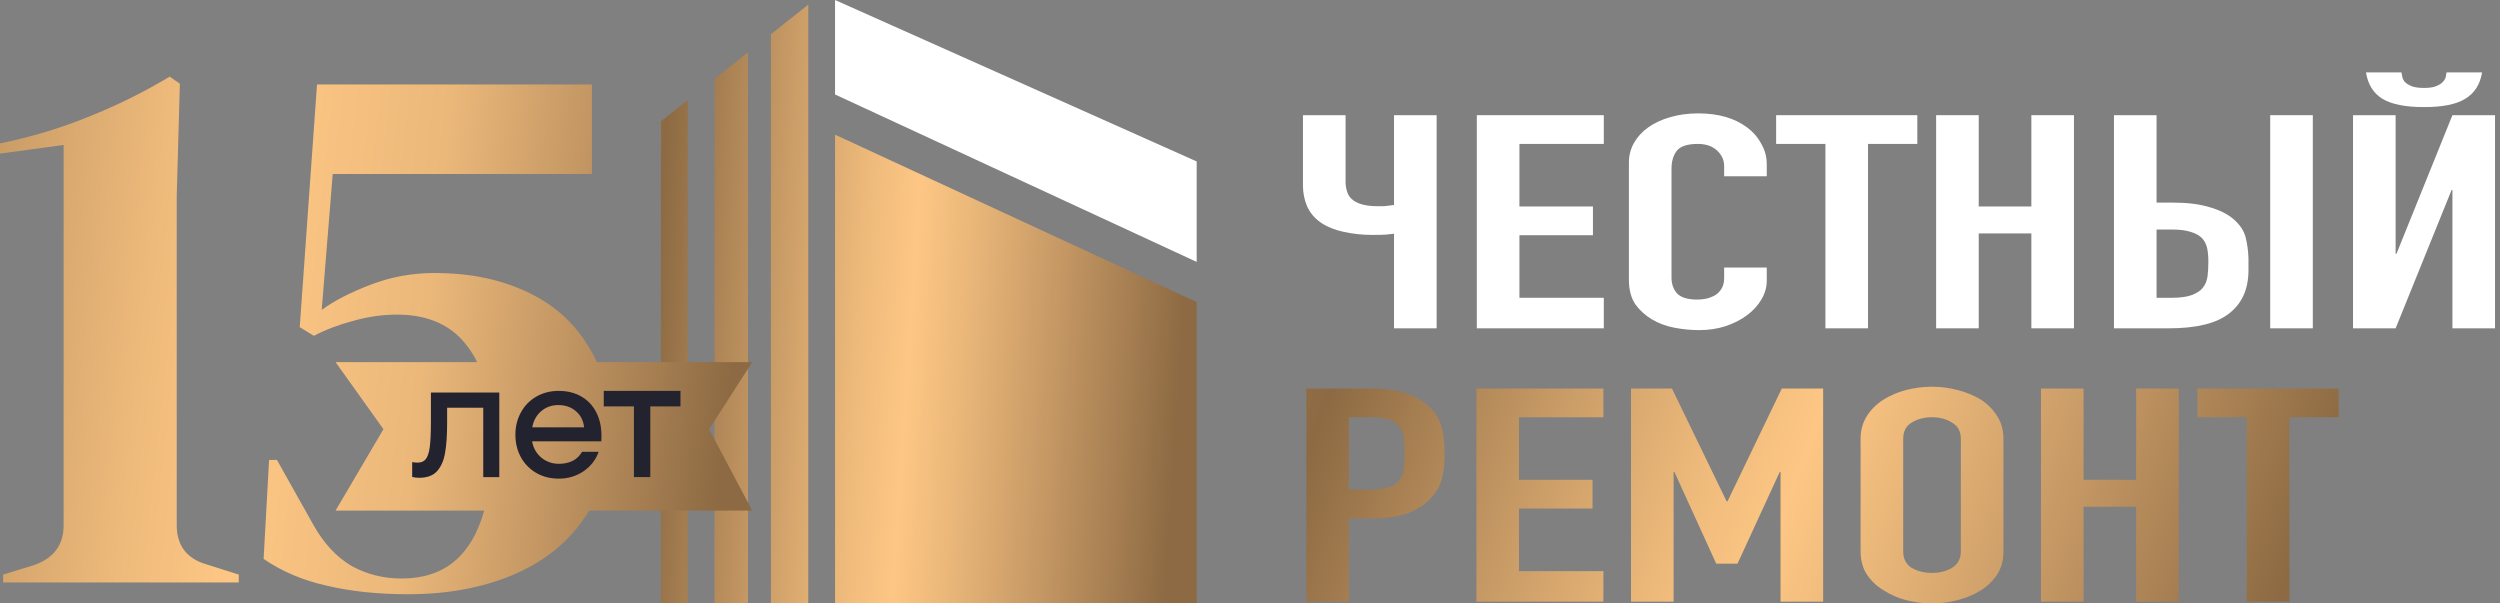
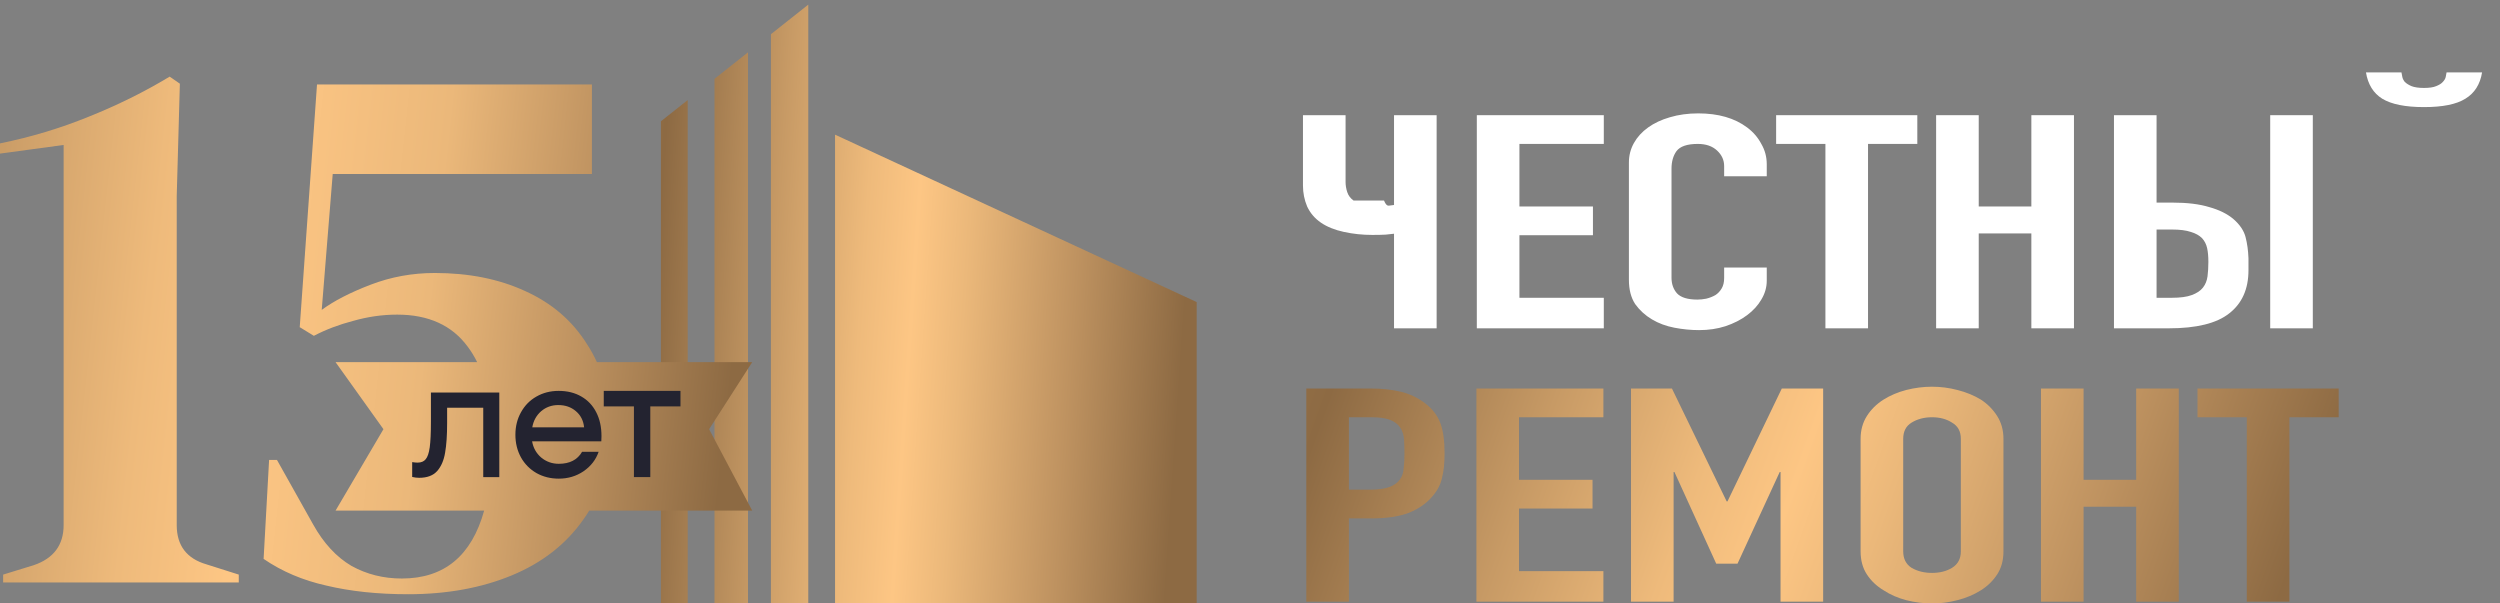
<svg xmlns="http://www.w3.org/2000/svg" width="261" height="63" viewBox="0 0 261 63" fill="none">
  <rect x="0" y="0" width="261" height="63" fill="#808080" stroke="none" />
-   <path d="M124.933 16.855L87.178 0V9.863L124.933 27.343V16.855Z" fill="white" />
-   <path d="M149.984 34.277H145.536V24.401C145.304 24.422 145.013 24.453 144.664 24.495C144.315 24.516 143.85 24.526 143.269 24.526C142.251 24.526 141.263 24.422 140.303 24.213C139.344 24.005 138.544 23.682 137.905 23.245C137.265 22.807 136.786 22.245 136.466 21.557C136.175 20.869 136.03 20.14 136.03 19.369V12.025H140.478V18.994C140.478 19.348 140.536 19.703 140.652 20.057C140.768 20.411 140.987 20.703 141.306 20.932C141.859 21.328 142.687 21.526 143.792 21.526H144.49C144.722 21.505 144.911 21.484 145.057 21.463C145.231 21.442 145.391 21.422 145.536 21.401V12.025H149.984V34.277Z" fill="white" />
+   <path d="M149.984 34.277H145.536V24.401C145.304 24.422 145.013 24.453 144.664 24.495C144.315 24.516 143.85 24.526 143.269 24.526C142.251 24.526 141.263 24.422 140.303 24.213C139.344 24.005 138.544 23.682 137.905 23.245C137.265 22.807 136.786 22.245 136.466 21.557C136.175 20.869 136.03 20.14 136.03 19.369V12.025H140.478V18.994C140.478 19.348 140.536 19.703 140.652 20.057C140.768 20.411 140.987 20.703 141.306 20.932H144.49C144.722 21.505 144.911 21.484 145.057 21.463C145.231 21.442 145.391 21.422 145.536 21.401V12.025H149.984V34.277Z" fill="white" />
  <path d="M154.18 34.277V12.025H167.437V15.025H158.628V21.557H166.303V24.557H158.628V31.089H167.437V34.277H154.18Z" fill="white" />
  <path d="M184.449 27.933V29.308C184.449 29.995 184.26 30.652 183.882 31.277C183.533 31.881 183.039 32.423 182.399 32.902C181.76 33.381 181.004 33.766 180.132 34.058C179.288 34.329 178.373 34.464 177.384 34.464C176.541 34.464 175.684 34.381 174.811 34.214C173.939 34.048 173.154 33.756 172.457 33.339C171.759 32.923 171.177 32.391 170.712 31.745C170.276 31.079 170.058 30.235 170.058 29.214V16.963C170.058 16.233 170.232 15.556 170.581 14.931C170.93 14.306 171.425 13.764 172.064 13.306C172.704 12.848 173.46 12.493 174.332 12.243C175.233 11.973 176.221 11.837 177.297 11.837C179.39 11.837 181.091 12.327 182.399 13.306C183.039 13.785 183.533 14.358 183.882 15.025C184.26 15.671 184.449 16.379 184.449 17.15V18.4H180.001V17.338C180.001 16.713 179.754 16.171 179.259 15.713C178.765 15.254 178.097 15.025 177.253 15.025C176.149 15.025 175.407 15.275 175.029 15.775C174.681 16.254 174.506 16.869 174.506 17.619V28.995C174.506 29.641 174.695 30.183 175.073 30.62C175.48 31.058 176.192 31.277 177.21 31.277C177.501 31.277 177.806 31.245 178.126 31.183C178.475 31.099 178.794 30.974 179.085 30.808C179.347 30.641 179.565 30.412 179.739 30.12C179.914 29.828 180.001 29.464 180.001 29.026V27.933H184.449Z" fill="white" />
  <path d="M190.574 34.277V15.025H185.428V12.025H200.168V15.025H195.022V34.277H190.574Z" fill="white" />
  <path d="M202.131 34.277V12.025H206.579V21.557H212.074V12.025H216.522V34.277H212.074V24.37H206.579V34.277H202.131Z" fill="white" />
  <path fill-rule="evenodd" clip-rule="evenodd" d="M220.698 12.025H225.146V21.151H226.803C228.344 21.151 229.624 21.307 230.642 21.62C231.688 21.911 232.531 22.328 233.17 22.87C233.84 23.453 234.261 24.078 234.435 24.745C234.609 25.412 234.711 26.151 234.74 26.964V28.214C234.74 30.172 234.072 31.673 232.734 32.714C231.426 33.756 229.319 34.277 226.412 34.277H220.698V12.025ZM225.146 31.089V23.963H226.76C227.574 23.963 228.228 24.047 228.722 24.213C229.217 24.359 229.608 24.578 229.899 24.87C230.162 25.162 230.336 25.505 230.424 25.901C230.51 26.297 230.554 26.776 230.554 27.339C230.554 27.881 230.524 28.381 230.467 28.839C230.408 29.297 230.249 29.693 229.987 30.027C229.726 30.36 229.333 30.62 228.81 30.808C228.315 30.995 227.617 31.089 226.717 31.089H225.146Z" fill="white" />
  <path d="M237.009 34.277V12.025H241.457V23.151V34.277H237.009Z" fill="white" />
-   <path d="M256.033 34.277V19.838H255.946L250.103 34.277H245.655V12.025H250.103V26.495H250.19L256.033 12.025H260.481V34.277H256.033Z" fill="white" />
  <path d="M250.712 7.556C250.742 7.681 250.771 7.837 250.801 8.024C250.828 8.191 250.917 8.368 251.062 8.556C251.237 8.722 251.469 8.868 251.76 8.993C252.079 9.118 252.515 9.181 253.067 9.181C253.62 9.181 254.042 9.118 254.333 8.993C254.652 8.868 254.885 8.722 255.03 8.556C255.204 8.368 255.306 8.191 255.335 8.024C255.365 7.837 255.394 7.681 255.422 7.556H259.129C258.926 8.806 258.345 9.723 257.385 10.306C256.454 10.889 255.015 11.181 253.067 11.181C251.119 11.181 249.666 10.889 248.707 10.306C247.776 9.723 247.21 8.806 247.007 7.556H250.712Z" fill="white" />
  <path d="M201.704 40.373C202.605 40.373 203.492 40.488 204.364 40.717C205.265 40.946 206.079 41.279 206.805 41.717C207.503 42.175 208.07 42.748 208.506 43.435C208.942 44.123 209.161 44.915 209.161 45.81V57.562C209.161 58.499 208.942 59.301 208.506 59.968C208.07 60.635 207.503 61.188 206.805 61.625C206.079 62.083 205.265 62.427 204.364 62.656C203.492 62.885 202.605 63 201.704 63C200.802 63 199.901 62.885 199 62.656C198.127 62.427 197.343 62.083 196.645 61.625C195.918 61.188 195.337 60.635 194.901 59.968C194.465 59.301 194.247 58.499 194.247 57.562V45.81C194.247 44.915 194.465 44.123 194.901 43.435C195.337 42.748 195.918 42.175 196.645 41.717C197.343 41.279 198.127 40.946 199 40.717C199.901 40.488 200.802 40.373 201.704 40.373ZM143.051 40.56C144.272 40.561 145.348 40.675 146.278 40.904C147.208 41.133 148.051 41.54 148.807 42.123C149.563 42.706 150.086 43.394 150.376 44.185C150.667 44.956 150.813 46.008 150.813 47.342C150.813 48.342 150.726 49.187 150.551 49.874C150.406 50.562 150.072 51.207 149.548 51.812C148.938 52.541 148.123 53.114 147.106 53.53C146.088 53.926 144.751 54.124 143.094 54.124H140.827V62.812H136.378V40.56H143.051ZM167.394 43.56H158.584V50.093H166.26V53.093H158.584V59.625H167.394V62.812H154.137V40.56H167.394V43.56ZM180.263 52.343H180.35L186.02 40.56H190.336V62.812H185.889V49.28H185.801L181.397 58.844H179.173L174.812 49.28H174.725V62.812H170.277V40.56H174.55L180.263 52.343ZM217.525 50.093H223.019V40.56H227.466V62.812H223.019V52.905H217.525V62.812H213.077V40.56H217.525V50.093ZM244.158 43.56H239.013V62.812H234.565V43.56H229.419V40.56H244.158V43.56ZM201.704 43.56C200.89 43.56 200.177 43.748 199.567 44.123C198.986 44.477 198.695 45.04 198.695 45.81V57.562C198.695 58.332 198.985 58.905 199.567 59.28C200.177 59.634 200.89 59.812 201.704 59.812C202.517 59.812 203.215 59.634 203.796 59.28C204.407 58.905 204.712 58.332 204.712 57.562V45.81C204.712 45.04 204.407 44.477 203.796 44.123C203.215 43.748 202.517 43.561 201.704 43.56ZM140.827 43.56V51.124H142.963C143.865 51.124 144.563 51.03 145.057 50.843C145.551 50.655 145.914 50.395 146.147 50.062C146.379 49.749 146.511 49.364 146.54 48.905C146.598 48.447 146.626 47.936 146.626 47.374C146.626 46.853 146.612 46.363 146.583 45.904C146.553 45.425 146.423 45.008 146.191 44.654C145.958 44.3 145.609 44.029 145.144 43.842C144.679 43.654 144.01 43.561 143.138 43.56H140.827Z" fill="url(#paint0_linear_50_1634)" />
  <path d="M71.797 63H69V12.66L71.797 10.446V63ZM84.384 63H80.483V3.57L84.384 0.482V63ZM124.934 31.537V63H87.179V14.059L124.934 31.537ZM78.089 62.999H74.594V8.23L78.089 5.464V62.999Z" fill="url(#paint1_linear_50_1634)" />
  <path d="M61.796 18.168H34.736L33.588 32.353C34.845 31.424 36.54 30.549 38.672 29.73C40.804 28.91 43.045 28.5 45.395 28.5C48.949 28.5 52.093 29.128 54.826 30.386C57.614 31.643 59.773 33.502 61.304 35.962C61.687 36.544 62.024 37.159 62.315 37.808H78.532L74.032 44.808L78.532 53.308H61.517C61.322 53.629 61.114 53.943 60.894 54.248C59.09 56.817 56.602 58.757 53.432 60.069C50.261 61.381 46.654 62.038 42.608 62.038C39.438 62.038 36.595 61.737 34.08 61.136C31.62 60.589 29.433 59.66 27.52 58.348L28.094 48.016H28.914L32.685 54.739C33.779 56.707 35.119 58.157 36.704 59.086C38.289 59.961 40.039 60.398 41.952 60.398C46.371 60.397 49.233 58.034 50.546 53.308H35.032L40.032 44.808L35.032 37.808H49.816C49.529 37.226 49.206 36.692 48.84 36.208C47.2 33.967 44.74 32.846 41.46 32.846C39.929 32.846 38.399 33.065 36.868 33.502C35.392 33.885 34.025 34.404 32.768 35.06L31.292 34.157L33.096 8.819H61.796V18.168ZM18.778 8.737L18.45 20.464V54.821C18.45 56.953 19.489 58.321 21.566 58.922L24.928 59.987V60.808H0.328V59.987L3.526 59.004C5.604 58.293 6.642 56.898 6.642 54.821V15.134L0 16.035V14.97C3.225 14.314 6.314 13.384 9.266 12.182C12.272 10.979 15.088 9.585 17.712 8L18.778 8.737Z" fill="url(#paint2_linear_50_1634)" />
  <path d="M58.319 40.808C59.224 40.808 60.011 41.002 60.681 41.389C61.362 41.777 61.885 42.329 62.249 43.046C62.613 43.751 62.795 44.579 62.795 45.531C62.795 45.777 62.789 45.959 62.778 46.077H55.552C55.67 46.758 55.987 47.322 56.504 47.769C57.033 48.203 57.644 48.421 58.337 48.421C59.476 48.421 60.287 48.004 60.769 47.169H62.496C62.214 47.992 61.691 48.667 60.927 49.196C60.164 49.713 59.3 49.971 58.337 49.971C57.479 49.971 56.704 49.778 56.01 49.39C55.317 48.99 54.777 48.444 54.389 47.751C54.001 47.046 53.808 46.259 53.808 45.39C53.808 44.52 54.001 43.739 54.389 43.046C54.777 42.341 55.311 41.794 55.993 41.407C56.686 41.007 57.461 40.808 58.319 40.808ZM58.284 42.288C57.591 42.288 56.991 42.505 56.486 42.94C55.993 43.375 55.687 43.933 55.57 44.614H60.98C60.91 43.909 60.622 43.345 60.117 42.922C59.623 42.499 59.012 42.288 58.284 42.288Z" fill="#232330" />
  <path d="M52.126 49.813H50.451V42.57H46.68V44.173C46.68 45.431 46.61 46.459 46.469 47.258C46.339 48.056 46.063 48.697 45.64 49.178C45.218 49.648 44.589 49.883 43.755 49.883C43.532 49.883 43.291 49.854 43.032 49.795V48.244C43.244 48.28 43.432 48.297 43.596 48.297C43.972 48.297 44.254 48.18 44.442 47.945C44.642 47.71 44.783 47.293 44.865 46.694C44.947 46.083 44.988 45.19 44.988 44.015V40.984H52.126V49.813Z" fill="#232330" />
  <path d="M71.042 42.428H67.892V49.808H66.182V42.428H63.032V40.808H71.042V42.428Z" fill="#232330" />
  <defs>
    <linearGradient id="paint0_linear_50_1634" x1="102.146" y1="27.685" x2="233.428" y2="74.987" gradientUnits="userSpaceOnUse">
      <stop stop-color="#B58F5F" />
      <stop offset="0.28" stop-color="#8D6A43" />
      <stop offset="0.44" stop-color="#C79A65" />
      <stop offset="0.56" stop-color="#EEBA7B" />
      <stop offset="0.63" stop-color="#FDC684" />
      <stop offset="0.7" stop-color="#EBB87A" />
      <stop offset="0.85" stop-color="#BE9260" />
      <stop offset="1" stop-color="#8D6A43" />
    </linearGradient>
    <linearGradient id="paint1_linear_50_1634" x1="51.234" y1="-34.569" x2="127.859" y2="-29.383" gradientUnits="userSpaceOnUse">
      <stop stop-color="#B58F5F" />
      <stop offset="0.28" stop-color="#8D6A43" />
      <stop offset="0.44" stop-color="#C79A65" />
      <stop offset="0.56" stop-color="#EEBA7B" />
      <stop offset="0.63" stop-color="#FDC684" />
      <stop offset="0.7" stop-color="#EBB87A" />
      <stop offset="0.85" stop-color="#BE9260" />
      <stop offset="1" stop-color="#8D6A43" />
    </linearGradient>
    <linearGradient id="paint2_linear_50_1634" x1="-24.943" y1="-22.297" x2="81.842" y2="-10.558" gradientUnits="userSpaceOnUse">
      <stop stop-color="#B58F5F" />
      <stop offset="0.256" stop-color="#C79A65" />
      <stop offset="0.428" stop-color="#EEBA7B" />
      <stop offset="0.534" stop-color="#FDC684" />
      <stop offset="0.7" stop-color="#EBB87A" />
      <stop offset="0.85" stop-color="#BE9260" />
      <stop offset="1" stop-color="#8D6A43" />
    </linearGradient>
  </defs>
</svg>